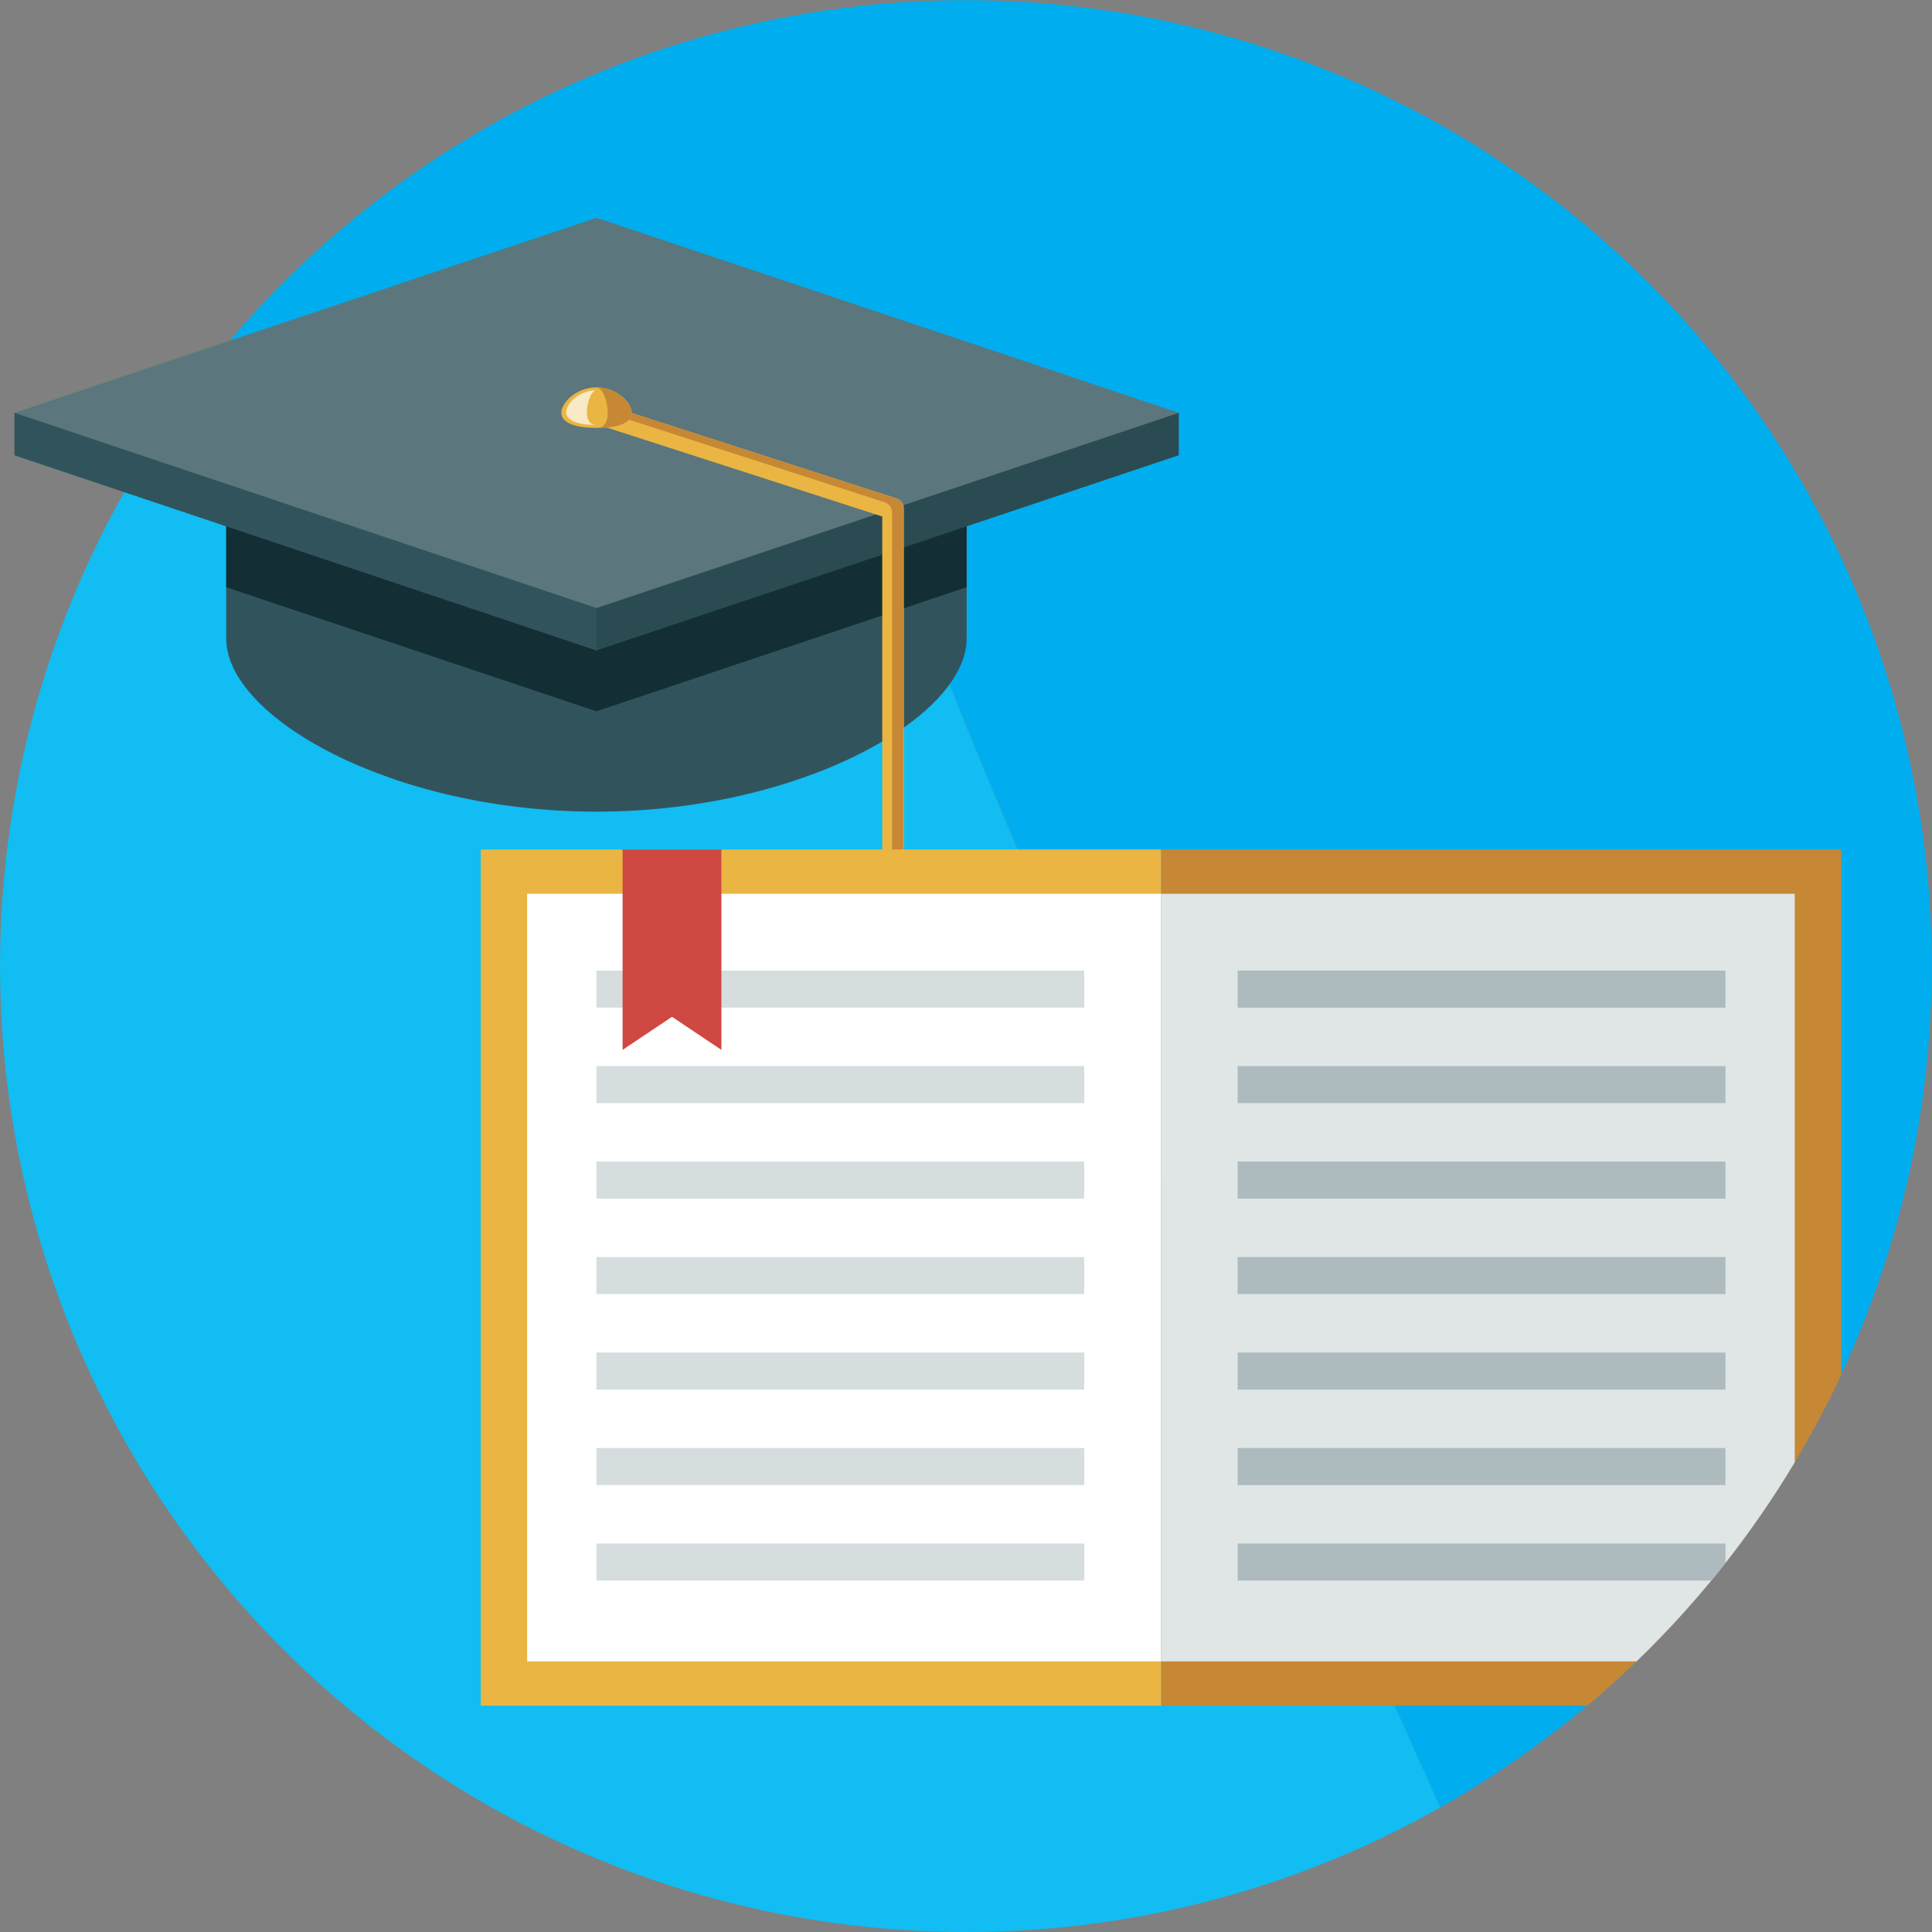
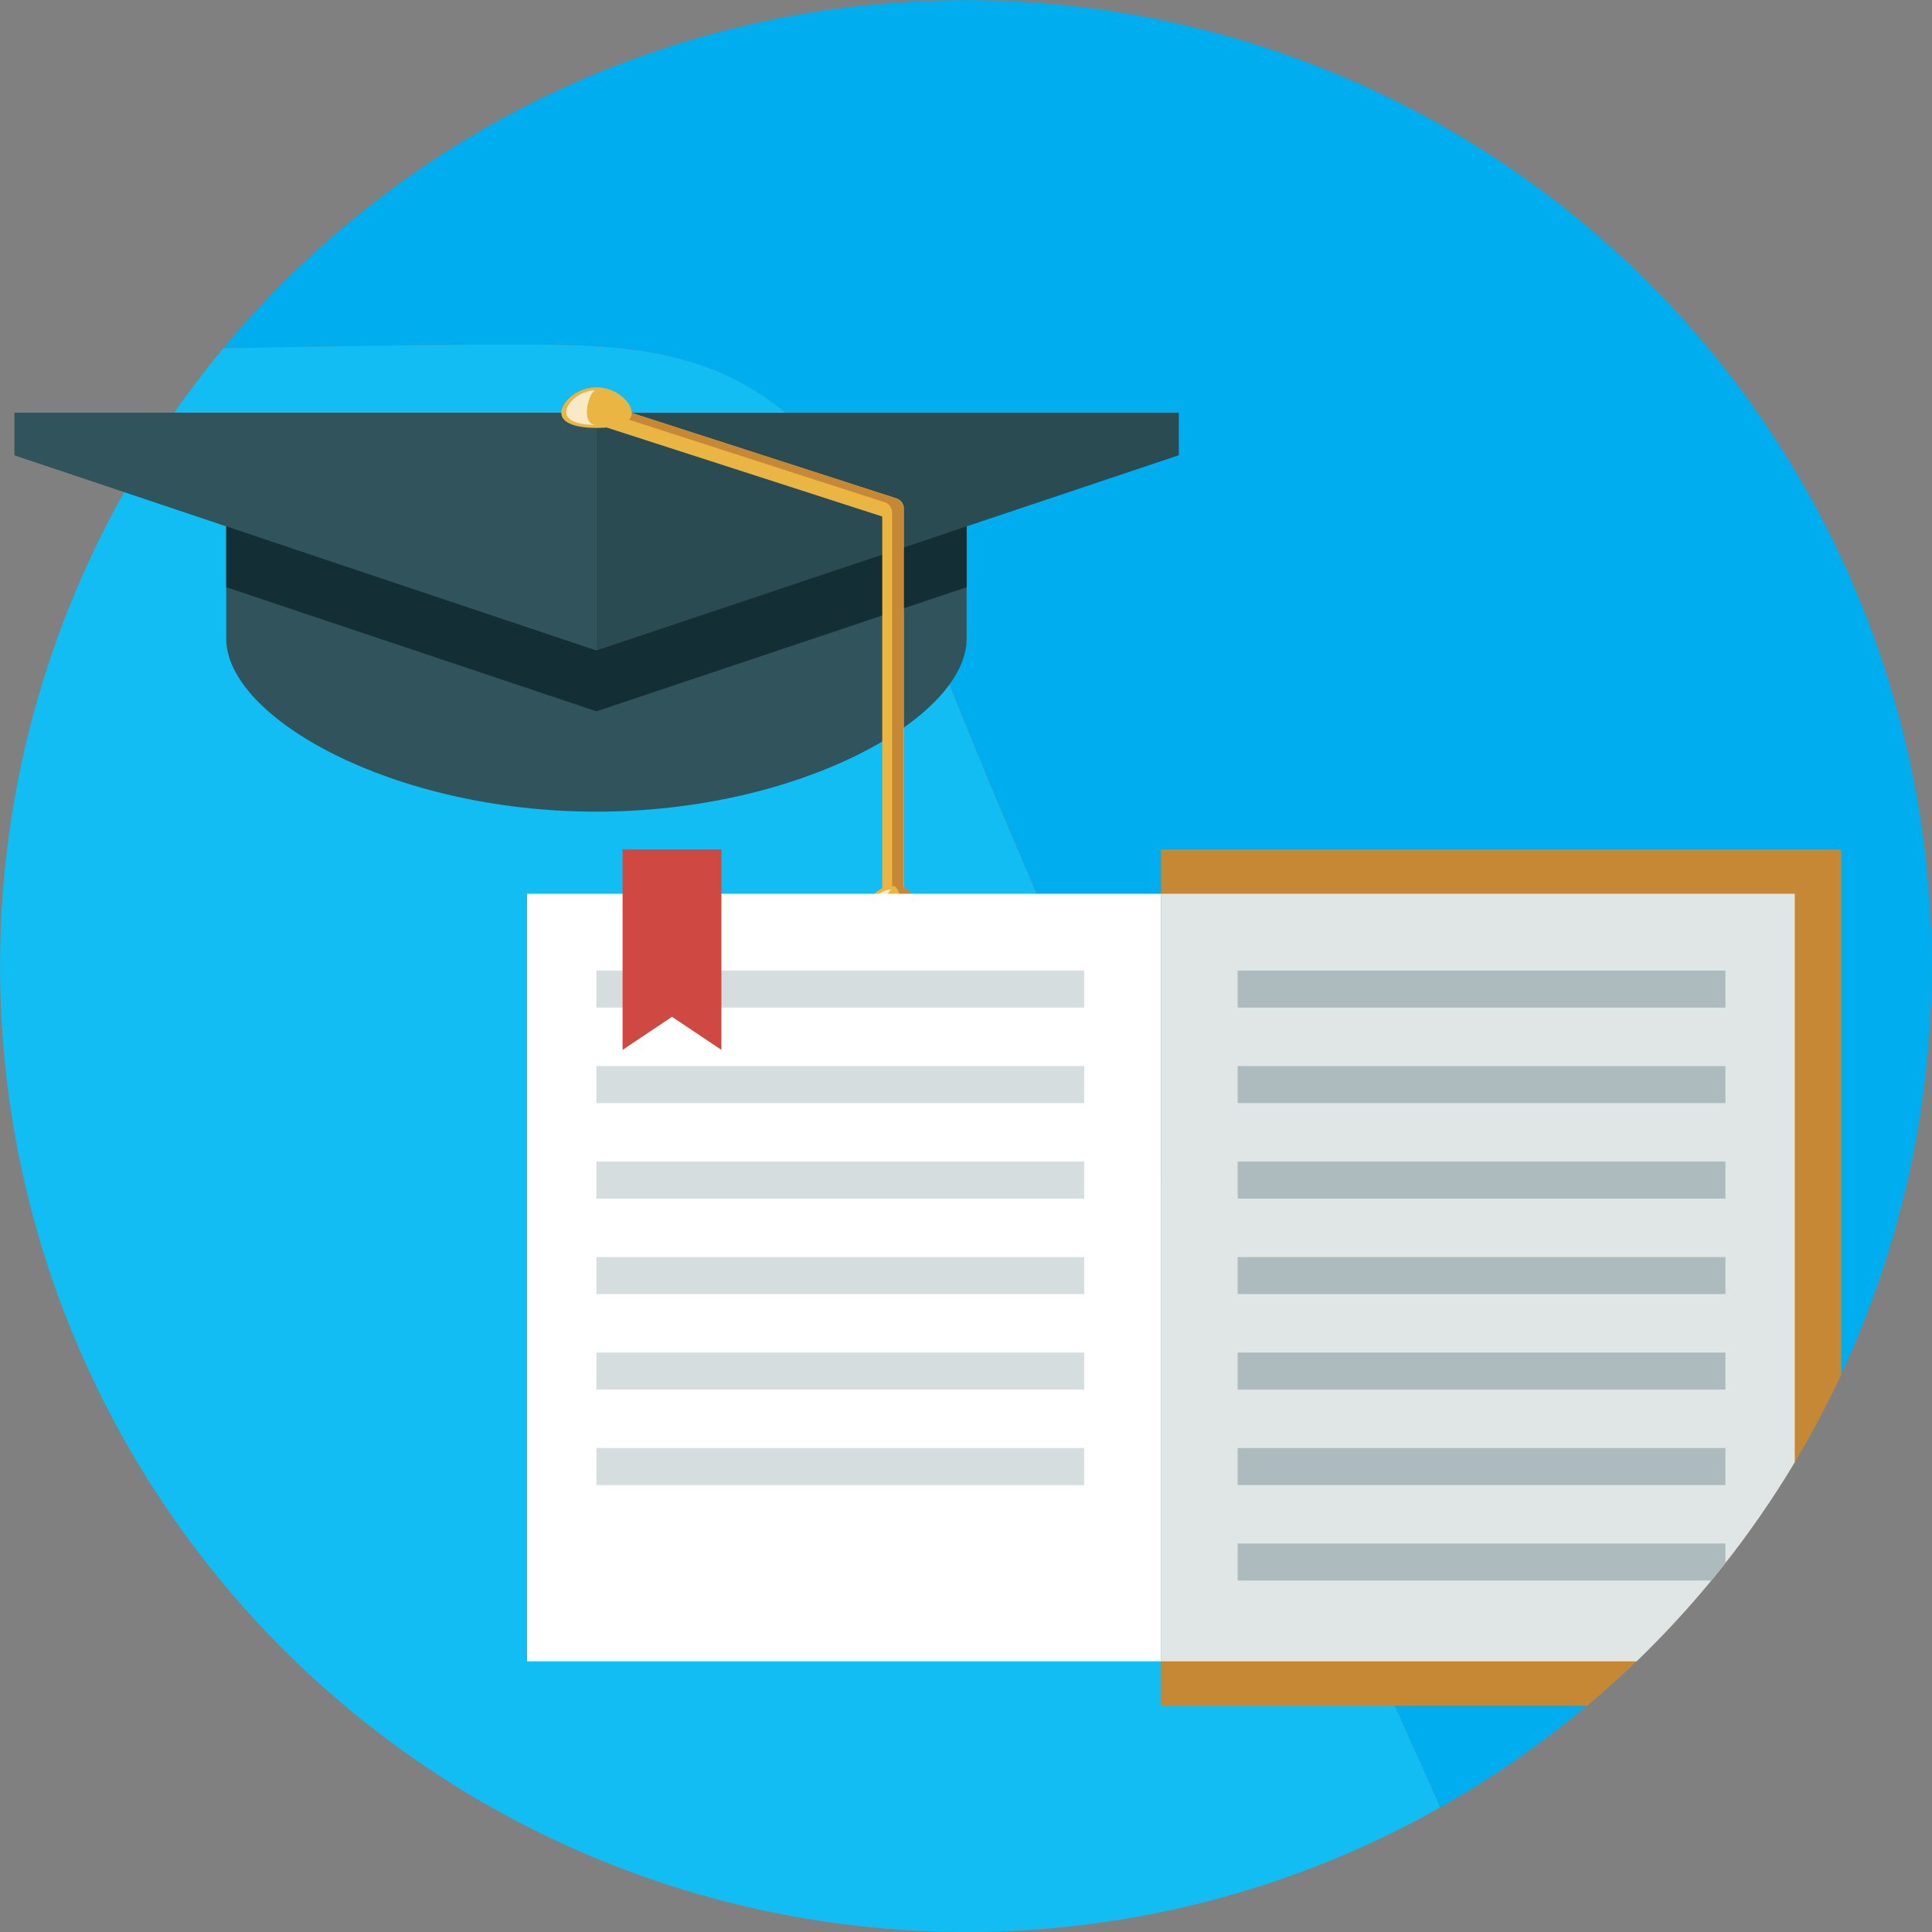
<svg xmlns="http://www.w3.org/2000/svg" id="Layer_6" data-name="Layer 6" viewBox="0 0 151.34 151.34">
  <rect x="0" y="0" width="151.34" height="151.34" fill="#808080" stroke="none" />
  <defs>
    <clipPath id="clip-path" transform="translate(-14.86 -15.17)">
      <circle cx="90.53" cy="90.84" r="75.67" fill="none" />
    </clipPath>
  </defs>
  <g id="Education">
    <g id="Education-3">
      <g id="Group_80" data-name="Group 80">
        <g id="BG">
          <path d="M88.5,66.88c5.21,13.68,23.56,55.05,39.18,89.87A75.66,75.66,0,1,0,32.36,42.45c9.64-.17,17.65-.29,21.46-.29C67.77,42.16,78.93,41.76,88.5,66.88Z" transform="translate(-14.86 -15.17)" fill="#00aeef" />
          <path d="M90.53,166.51a75.3,75.3,0,0,0,37.15-9.76c-15.62-34.82-34-76.19-39.18-89.87C78.93,41.76,67.77,42.16,53.82,42.16c-3.81,0-11.82.12-21.46.29A75.67,75.67,0,0,0,90.53,166.51Z" transform="translate(-14.86 -15.17)" fill="#11bdf2" />
        </g>
        <g id="Group_74" data-name="Group 74">
          <g id="Group_57" data-name="Group 57">
            <g id="Group_52" data-name="Group 52">
              <path id="Path_66" data-name="Path 66" d="M89,95.84c0,1.13-1.88,2-4.2,2s-4.21-.91-4.21-2c0-4.34,1.88-9.27,4.21-9.27S89,91.5,89,95.84Z" transform="translate(-14.86 -15.17)" fill="#eab542" />
            </g>
            <g id="Group_54" data-name="Group 54">
              <g id="Group_53" data-name="Group 53">
                <path id="Path_67" data-name="Path 67" d="M83.35,95.84c0-4.34.64-9.27,1.43-9.27-1.91,0-3.46,4.93-3.46,9.27,0,1.13,1.55,2,3.46,2C84,97.88,83.35,97,83.35,95.84Z" transform="translate(-14.86 -15.17)" fill="#f9e9c6" />
              </g>
            </g>
            <g id="Group_56" data-name="Group 56">
              <g id="Group_55" data-name="Group 55">
                <path id="Path_68" data-name="Path 68" d="M84.78,86.57c1.12,0,2,4.93,2,9.27a2,2,0,0,1-2,2h0c2.32,0,4.2-.91,4.2-2C89,91.5,87.1,86.57,84.78,86.57Z" transform="translate(-14.86 -15.17)" fill="#c68834" />
              </g>
            </g>
          </g>
          <g id="Group_58" data-name="Group 58">
            <path id="Path_69" data-name="Path 69" d="M32.58,65.2c0,6.16,13,13.55,29,13.55s29-7.4,29-13.55V50h-58Z" transform="translate(-14.86 -15.17)" fill="#31545c" />
          </g>
          <g id="Group_59" data-name="Group 59">
            <path id="Path_70" data-name="Path 70" d="M33.39,49.77l-.81.27V61.17l29,9.72,29-9.72V50l-.81-.27Z" transform="translate(-14.86 -15.17)" fill="#132f35" />
          </g>
          <g id="Group_64" data-name="Group 64">
            <g id="Group_62" data-name="Group 62">
              <g id="Group_60" data-name="Group 60">
                <path id="Path_71" data-name="Path 71" d="M16,50.83,61.59,66.12,107.2,50.83V47.51H16Z" transform="translate(-14.86 -15.17)" fill="#2b4b52" />
              </g>
              <g id="Group_61" data-name="Group 61">
                <path id="Path_72" data-name="Path 72" d="M61.59,66.12V47.51H16v3.32Z" transform="translate(-14.86 -15.17)" fill="#31545c" />
              </g>
            </g>
            <g id="Group_63" data-name="Group 63">
-               <path id="Path_73" data-name="Path 73" d="M61.59,62.8,16,47.51,61.59,32.23,107.2,47.51Z" transform="translate(-14.86 -15.17)" fill="#5b767c" />
-             </g>
+               </g>
          </g>
          <g id="Group_66" data-name="Group 66">
            <g id="Group_65" data-name="Group 65">
              <path id="Path_74" data-name="Path 74" d="M84.82,87.12a.86.86,0,0,1-.85-.85V55.63L61.33,48.32a.85.85,0,0,1,.52-1.61l23.23,7.5a.84.84,0,0,1,.58.8V86.27a.83.83,0,0,1-.84.85Z" transform="translate(-14.86 -15.17)" fill="#eab542" />
            </g>
          </g>
          <g id="Group_67" data-name="Group 67">
            <path id="Path_75" data-name="Path 75" d="M85.08,54.21l-23.23-7.5a.84.84,0,0,0-.93.3h0l23.23,7.5a.85.85,0,0,1,.59.8V86.57a.84.84,0,0,1-.19.5.93.93,0,0,0,.23,0,.83.83,0,0,0,.84-.84V55A.84.84,0,0,0,85.08,54.21Z" transform="translate(-14.86 -15.17)" fill="#c68834" />
          </g>
          <g id="Group_69" data-name="Group 69">
            <g id="Group_68" data-name="Group 68">
-               <path id="Path_76" data-name="Path 76" d="M86.82,86.57a2,2,0,1,1-2-2h0A2.05,2.05,0,0,1,86.82,86.57Z" transform="translate(-14.86 -15.17)" fill="#eab542" />
+               <path id="Path_76" data-name="Path 76" d="M86.82,86.57a2,2,0,1,1-2-2h0A2.05,2.05,0,0,1,86.82,86.57" transform="translate(-14.86 -15.17)" fill="#eab542" />
            </g>
          </g>
          <g id="Group_70" data-name="Group 70">
            <path id="Path_77" data-name="Path 77" d="M84.18,86.57c0-.95.27-1.73.6-1.73a1.73,1.73,0,0,0,0,3.46C84.45,88.3,84.18,87.53,84.18,86.57Z" transform="translate(-14.86 -15.17)" fill="#f9e9c6" />
            <path id="Path_78" data-name="Path 78" d="M84.78,84.53h0c.38,0,.7.92.7,2s-.32,2.05-.7,2.05h0a2,2,0,0,0,0-4.09Z" transform="translate(-14.86 -15.17)" fill="#c68834" />
          </g>
          <g id="Group_72" data-name="Group 72">
            <g id="Group_71" data-name="Group 71">
              <path id="Path_79" data-name="Path 79" d="M64.35,47.51c0,.84-1.24,1.18-2.76,1.18s-2.76-.34-2.76-1.18,1.23-2,2.76-2S64.35,46.68,64.35,47.51Z" transform="translate(-14.86 -15.17)" fill="#eab542" />
            </g>
          </g>
          <g id="Group_73" data-name="Group 73">
-             <path id="Path_80" data-name="Path 80" d="M61.59,45.52c.49,0,.88,1.16.88,2s-.4,1.18-.88,1.18c1.52,0,2.76-.35,2.76-1.18S63.11,45.52,61.59,45.52Z" transform="translate(-14.86 -15.17)" fill="#c68834" />
            <path id="Path_81" data-name="Path 81" d="M60.83,47.46c0-.72.34-1.72.76-1.72-1.31,0-2.38,1-2.38,1.72s1.07,1,2.38,1C61.17,48.47,60.83,48.17,60.83,47.46Z" transform="translate(-14.86 -15.17)" fill="#f9e9c6" />
          </g>
        </g>
        <g id="Group_79" data-name="Group 79">
          <g clip-path="url(#clip-path)">
            <g id="Group_78" data-name="Group 78">
              <g id="Group_77" data-name="Group 77">
                <path id="Path_82" data-name="Path 82" d="M159.09,81.71v67.07H105.81V81.71Z" transform="translate(-14.86 -15.17)" fill="#c68834" />
-                 <path id="Path_83" data-name="Path 83" d="M52.52,81.71v67.07h53.29V81.71Z" transform="translate(-14.86 -15.17)" fill="#eab542" />
                <rect id="Rectangle_21" data-name="Rectangle 21" x="41.29" y="70.01" width="49.65" height="60.13" fill="#fff" />
                <g id="Group_75" data-name="Group 75">
                  <rect id="Rectangle_22" data-name="Rectangle 22" x="46.72" y="76.03" width="38.21" height="2.9" fill="#d6ddde" />
                  <rect id="Rectangle_23" data-name="Rectangle 23" x="46.72" y="83.51" width="38.21" height="2.9" fill="#d6ddde" />
                  <rect id="Rectangle_24" data-name="Rectangle 24" x="46.72" y="90.99" width="38.21" height="2.9" fill="#d6ddde" />
                  <rect id="Rectangle_25" data-name="Rectangle 25" x="46.72" y="98.47" width="38.21" height="2.9" fill="#d6ddde" />
                  <rect id="Rectangle_26" data-name="Rectangle 26" x="46.72" y="105.95" width="38.21" height="2.9" fill="#d6ddde" />
                  <rect id="Rectangle_27" data-name="Rectangle 27" x="46.72" y="113.43" width="38.21" height="2.9" fill="#d6ddde" />
-                   <rect id="Rectangle_28" data-name="Rectangle 28" x="46.72" y="120.91" width="38.21" height="2.9" fill="#d6ddde" />
                </g>
                <rect id="Rectangle_29" data-name="Rectangle 29" x="90.94" y="70.01" width="49.65" height="60.13" fill="#e0e5e6" />
                <g id="Group_76" data-name="Group 76">
                  <rect id="Rectangle_30" data-name="Rectangle 30" x="96.95" y="76.03" width="38.21" height="2.9" fill="#adbabe" />
                  <rect id="Rectangle_31" data-name="Rectangle 31" x="96.95" y="83.51" width="38.21" height="2.9" fill="#adbabe" />
                  <rect id="Rectangle_32" data-name="Rectangle 32" x="96.95" y="90.99" width="38.21" height="2.9" fill="#adbabe" />
                  <rect id="Rectangle_33" data-name="Rectangle 33" x="96.95" y="98.47" width="38.21" height="2.9" fill="#adbabe" />
                  <rect id="Rectangle_34" data-name="Rectangle 34" x="96.95" y="105.95" width="38.21" height="2.9" fill="#adbabe" />
                  <rect id="Rectangle_35" data-name="Rectangle 35" x="96.95" y="113.43" width="38.21" height="2.9" fill="#adbabe" />
                  <rect id="Rectangle_36" data-name="Rectangle 36" x="96.95" y="120.91" width="38.21" height="2.9" fill="#adbabe" />
                </g>
                <path id="Path_84" data-name="Path 84" d="M67.5,81.71H63.63v15.7l3.87-2.59,3.87,2.59V81.71Z" transform="translate(-14.86 -15.17)" fill="#cf4841" />
              </g>
            </g>
          </g>
        </g>
      </g>
    </g>
  </g>
</svg>